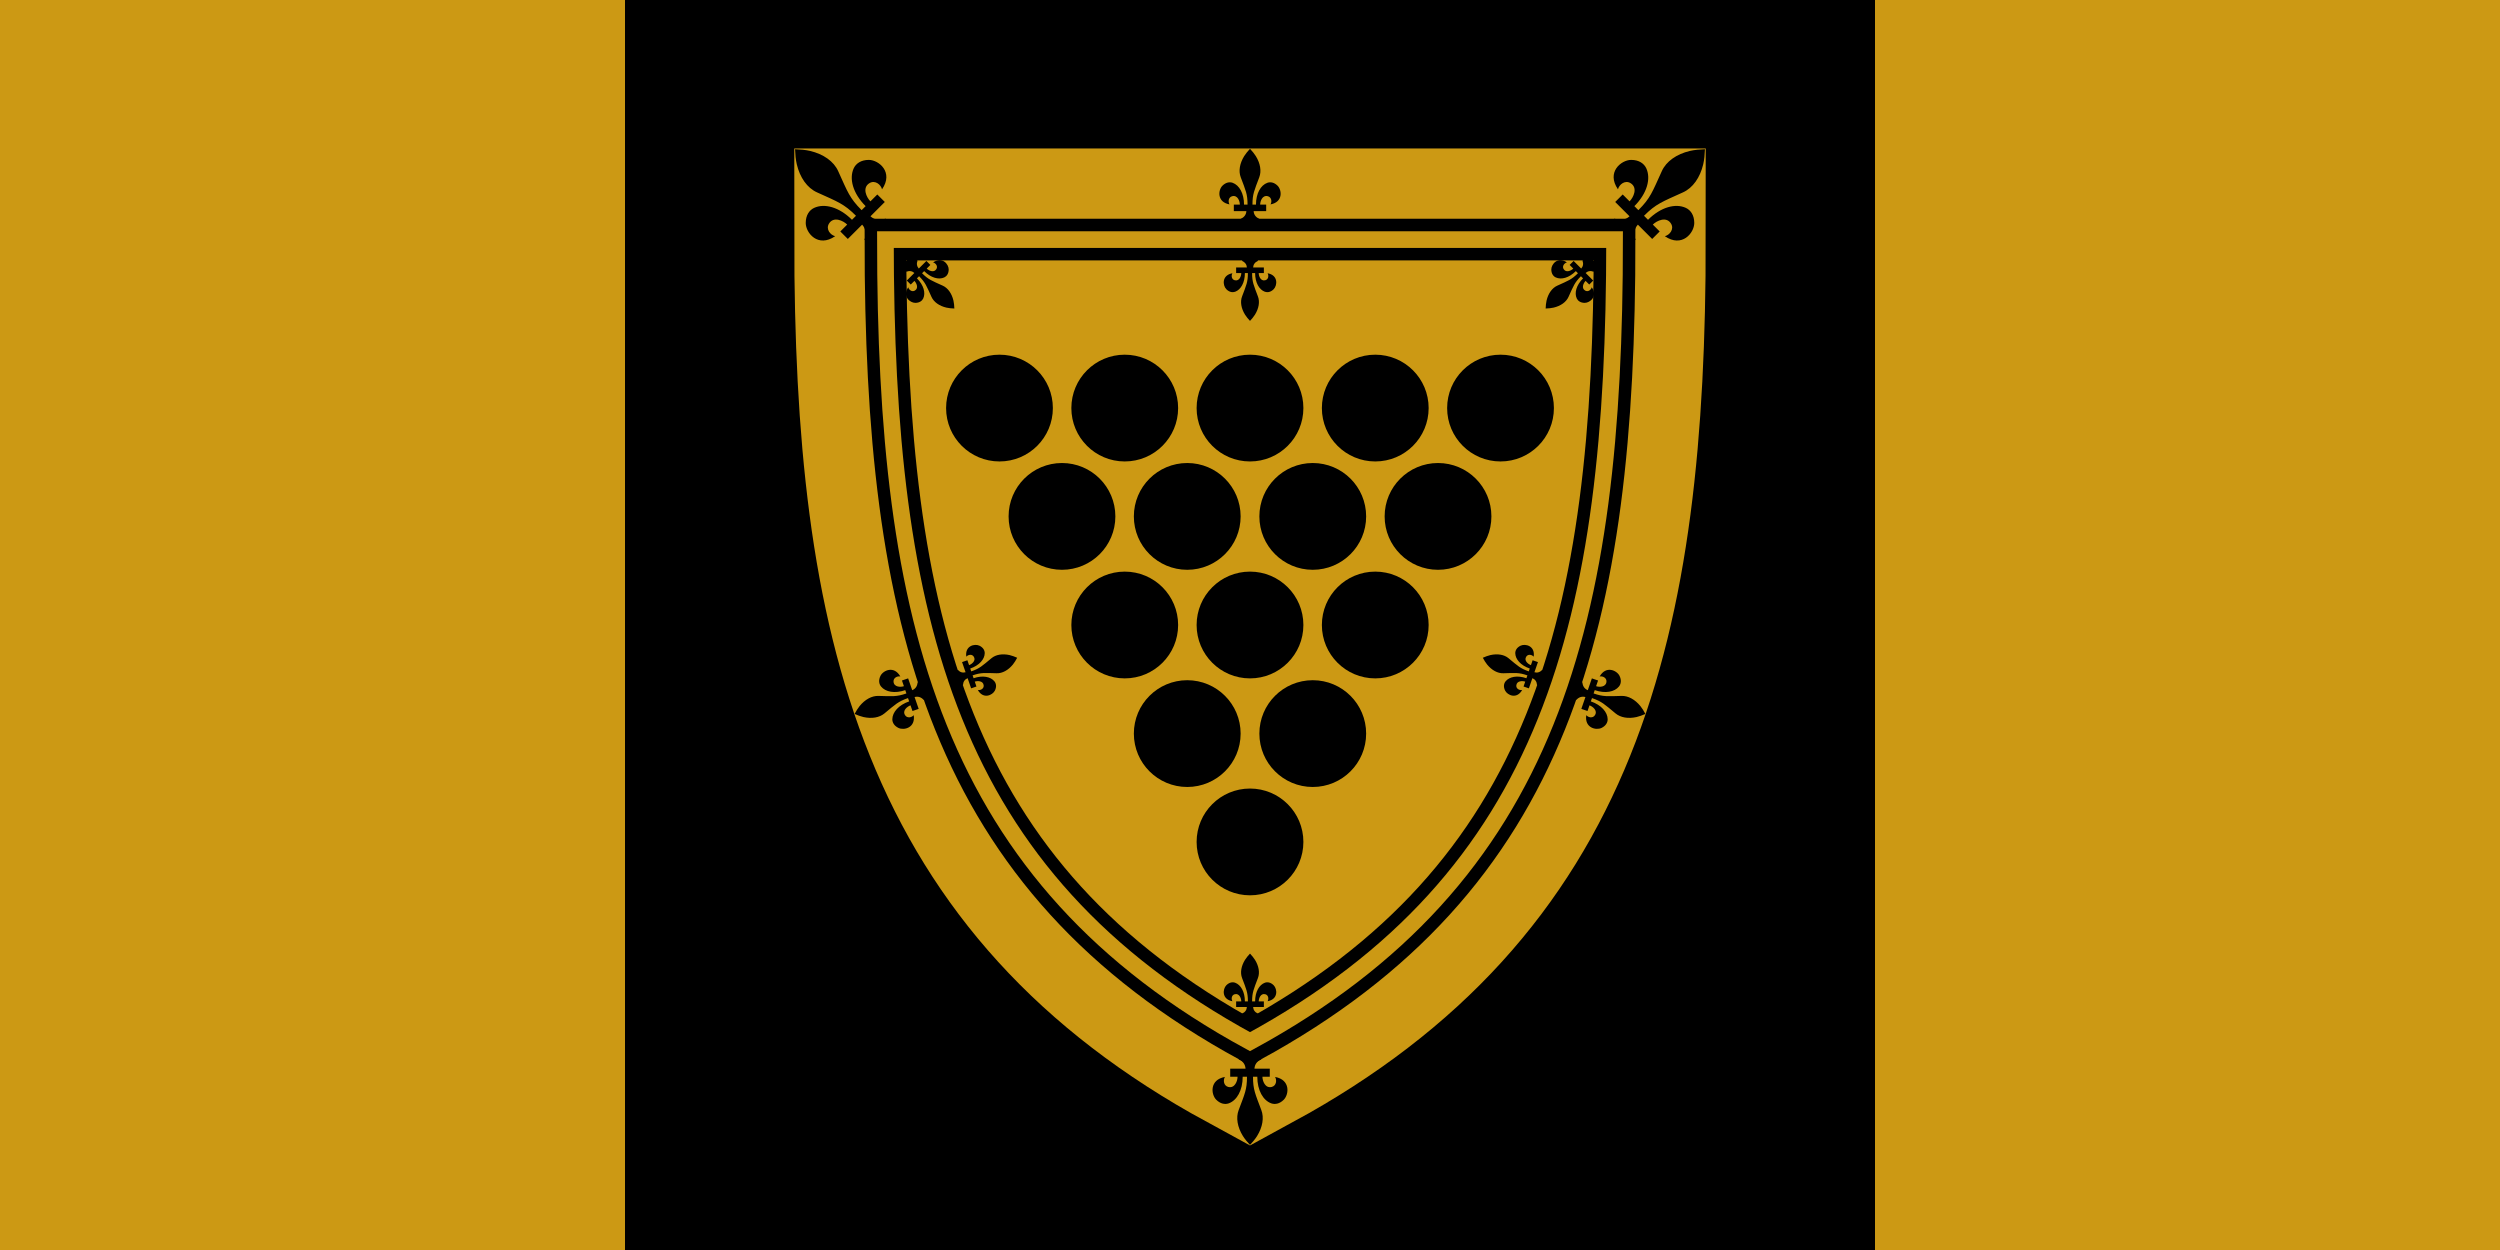
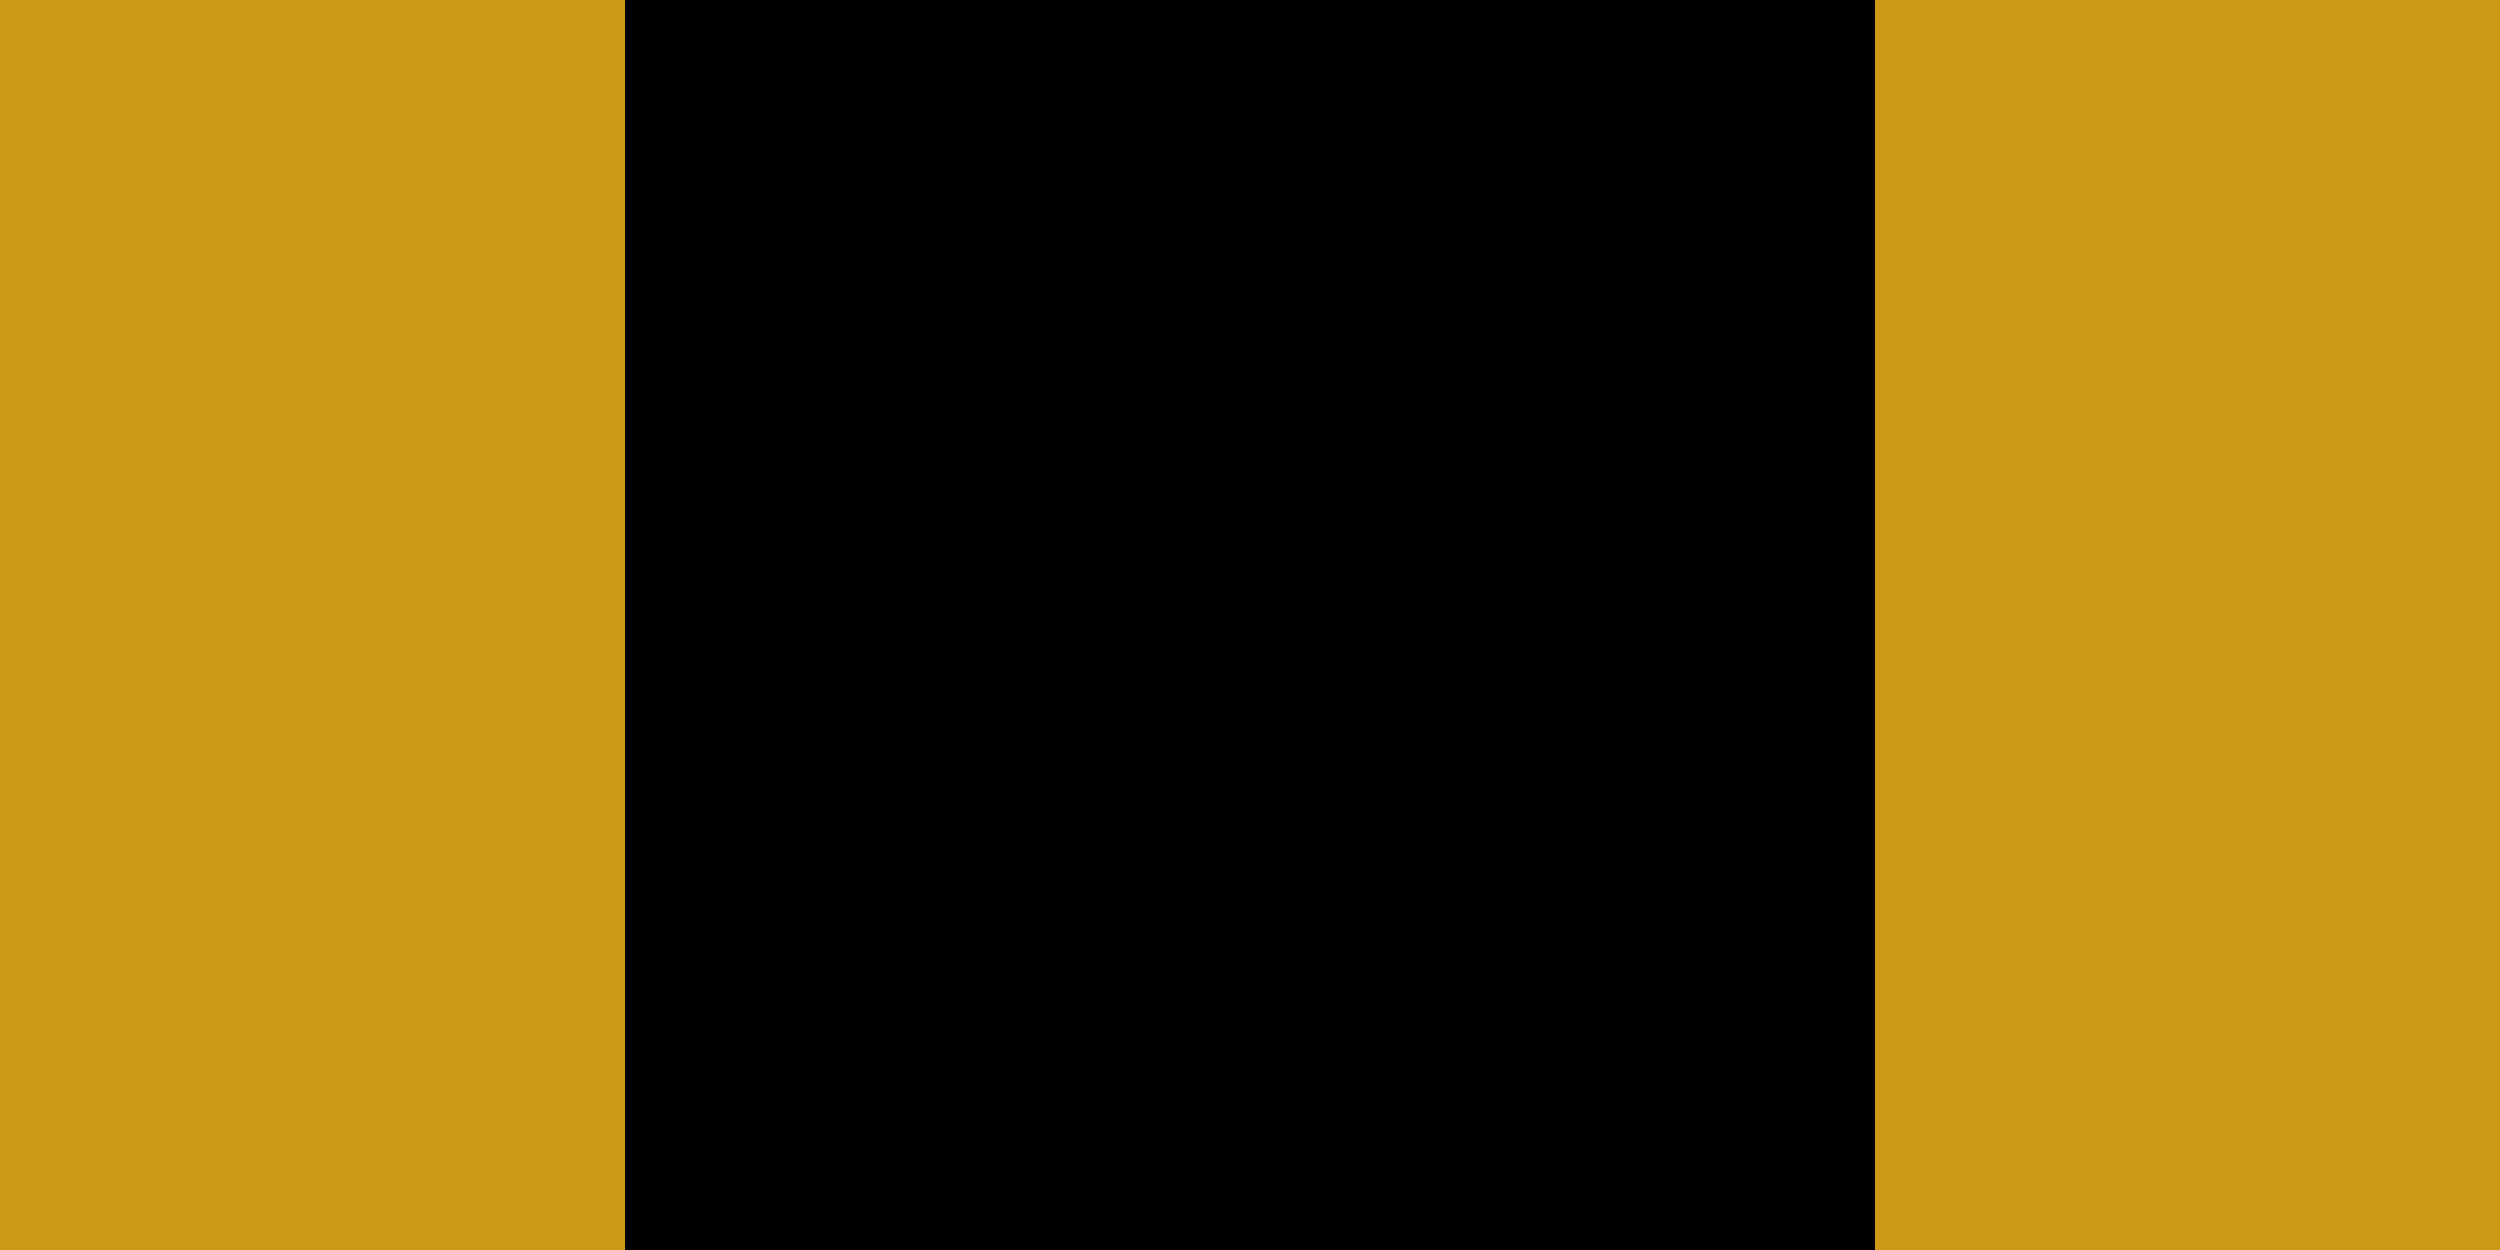
<svg xmlns="http://www.w3.org/2000/svg" xmlns:xlink="http://www.w3.org/1999/xlink" width="1200" height="600" viewBox="-4800 -2400 9600 4800">
  <title>Flag of Cornwall</title>
  <defs>
    <marker id="c" viewBox="-210 -210 420 420" markerWidth="420" markerHeight="420">
      <circle r="205" />
    </marker>
-     <path id="s" d="m1400-1480c0 1464-240 2448-1400 3080-1160-632-1400-1616-1400-3080z" />
-     <path id="f" d="m202 0c-77-33-118-93-122-167h275v-144h-132c0-74 48-213 166-184 85 21 96 122 61 180 278-51 251-313 156-409-77-77-160-88-225-65-146 53-250 233-250 478h-77c0-232 40-307 149-598 53-138 22-308-75-465-35-56-78-107-128-161-50 54-93 105-128 161-97 157-128 327-75 465 109 291 149 366 149 598h-77c0-245-104-425-250-478-65-23-148-12-225 65-95 96-122 358 156 409-35-58-24-159 61-180 118-29 166 110 166 184h-132v144h275c-4 74-45 134-122 167 0 270 404 270 404 0z" />
  </defs>
  <path fill="#cc9914" d="m-4800-2400h2400l99 99h4602l99-99h2400v4800h-2400l-99-99h-4602l-99 99h-2400z" />
  <path d="m-2400-2400h4800v4800h-4800z" />
  <use fill="#cc9914" stroke="#cc9914" stroke-width="700" xlink:href="#s" />
  <use xlink:href="#f" transform="matrix(.175,0,0,.175,0,-1560)" />
  <use xlink:href="#f" transform="matrix(.2,.2,-.2,.2,1440,-1520)" />
  <use xlink:href="#f" transform="matrix(-.2,.2,.2,.2,-1440,-1520)" />
  <use xlink:href="#f" transform="matrix(.214,0,0,-.214,0,1668)" />
  <use xlink:href="#f" transform="matrix(.106,-.106,-.106,-.106,-1298,-1378)" />
  <use xlink:href="#f" transform="matrix(-.106,-.106,.106,-.106,1298,-1378)" />
  <use xlink:href="#f" transform="matrix(.15,0,0,.15,0,1492)" />
  <use xlink:href="#f" transform="matrix(.15,0,0,-.15,0,-1398)" />
  <use xlink:href="#f" transform="matrix(.049,-.142,.142,.049,1112,201)" />
  <use xlink:href="#f" transform="matrix(-.049,-.142,-.142,.049,-1112,201)" />
  <use xlink:href="#f" transform="matrix(-.057,.165,-.165,-.057,1265,254)" />
  <use xlink:href="#f" transform="matrix(.057,.165,.165,-.057,-1265,254)" />
  <use fill="none" stroke="#000" stroke-width="160" xlink:href="#s" />
  <use fill="none" stroke="#cc9914" stroke-width="64" xlink:href="#s" />
-   <path marker-mid="url(#c)" fill="none" d="m-962-833v0h481H0h481 481l-240 416h-481-482-481l241 417H0h481l-240 417h-482l241 416v0" />
</svg>